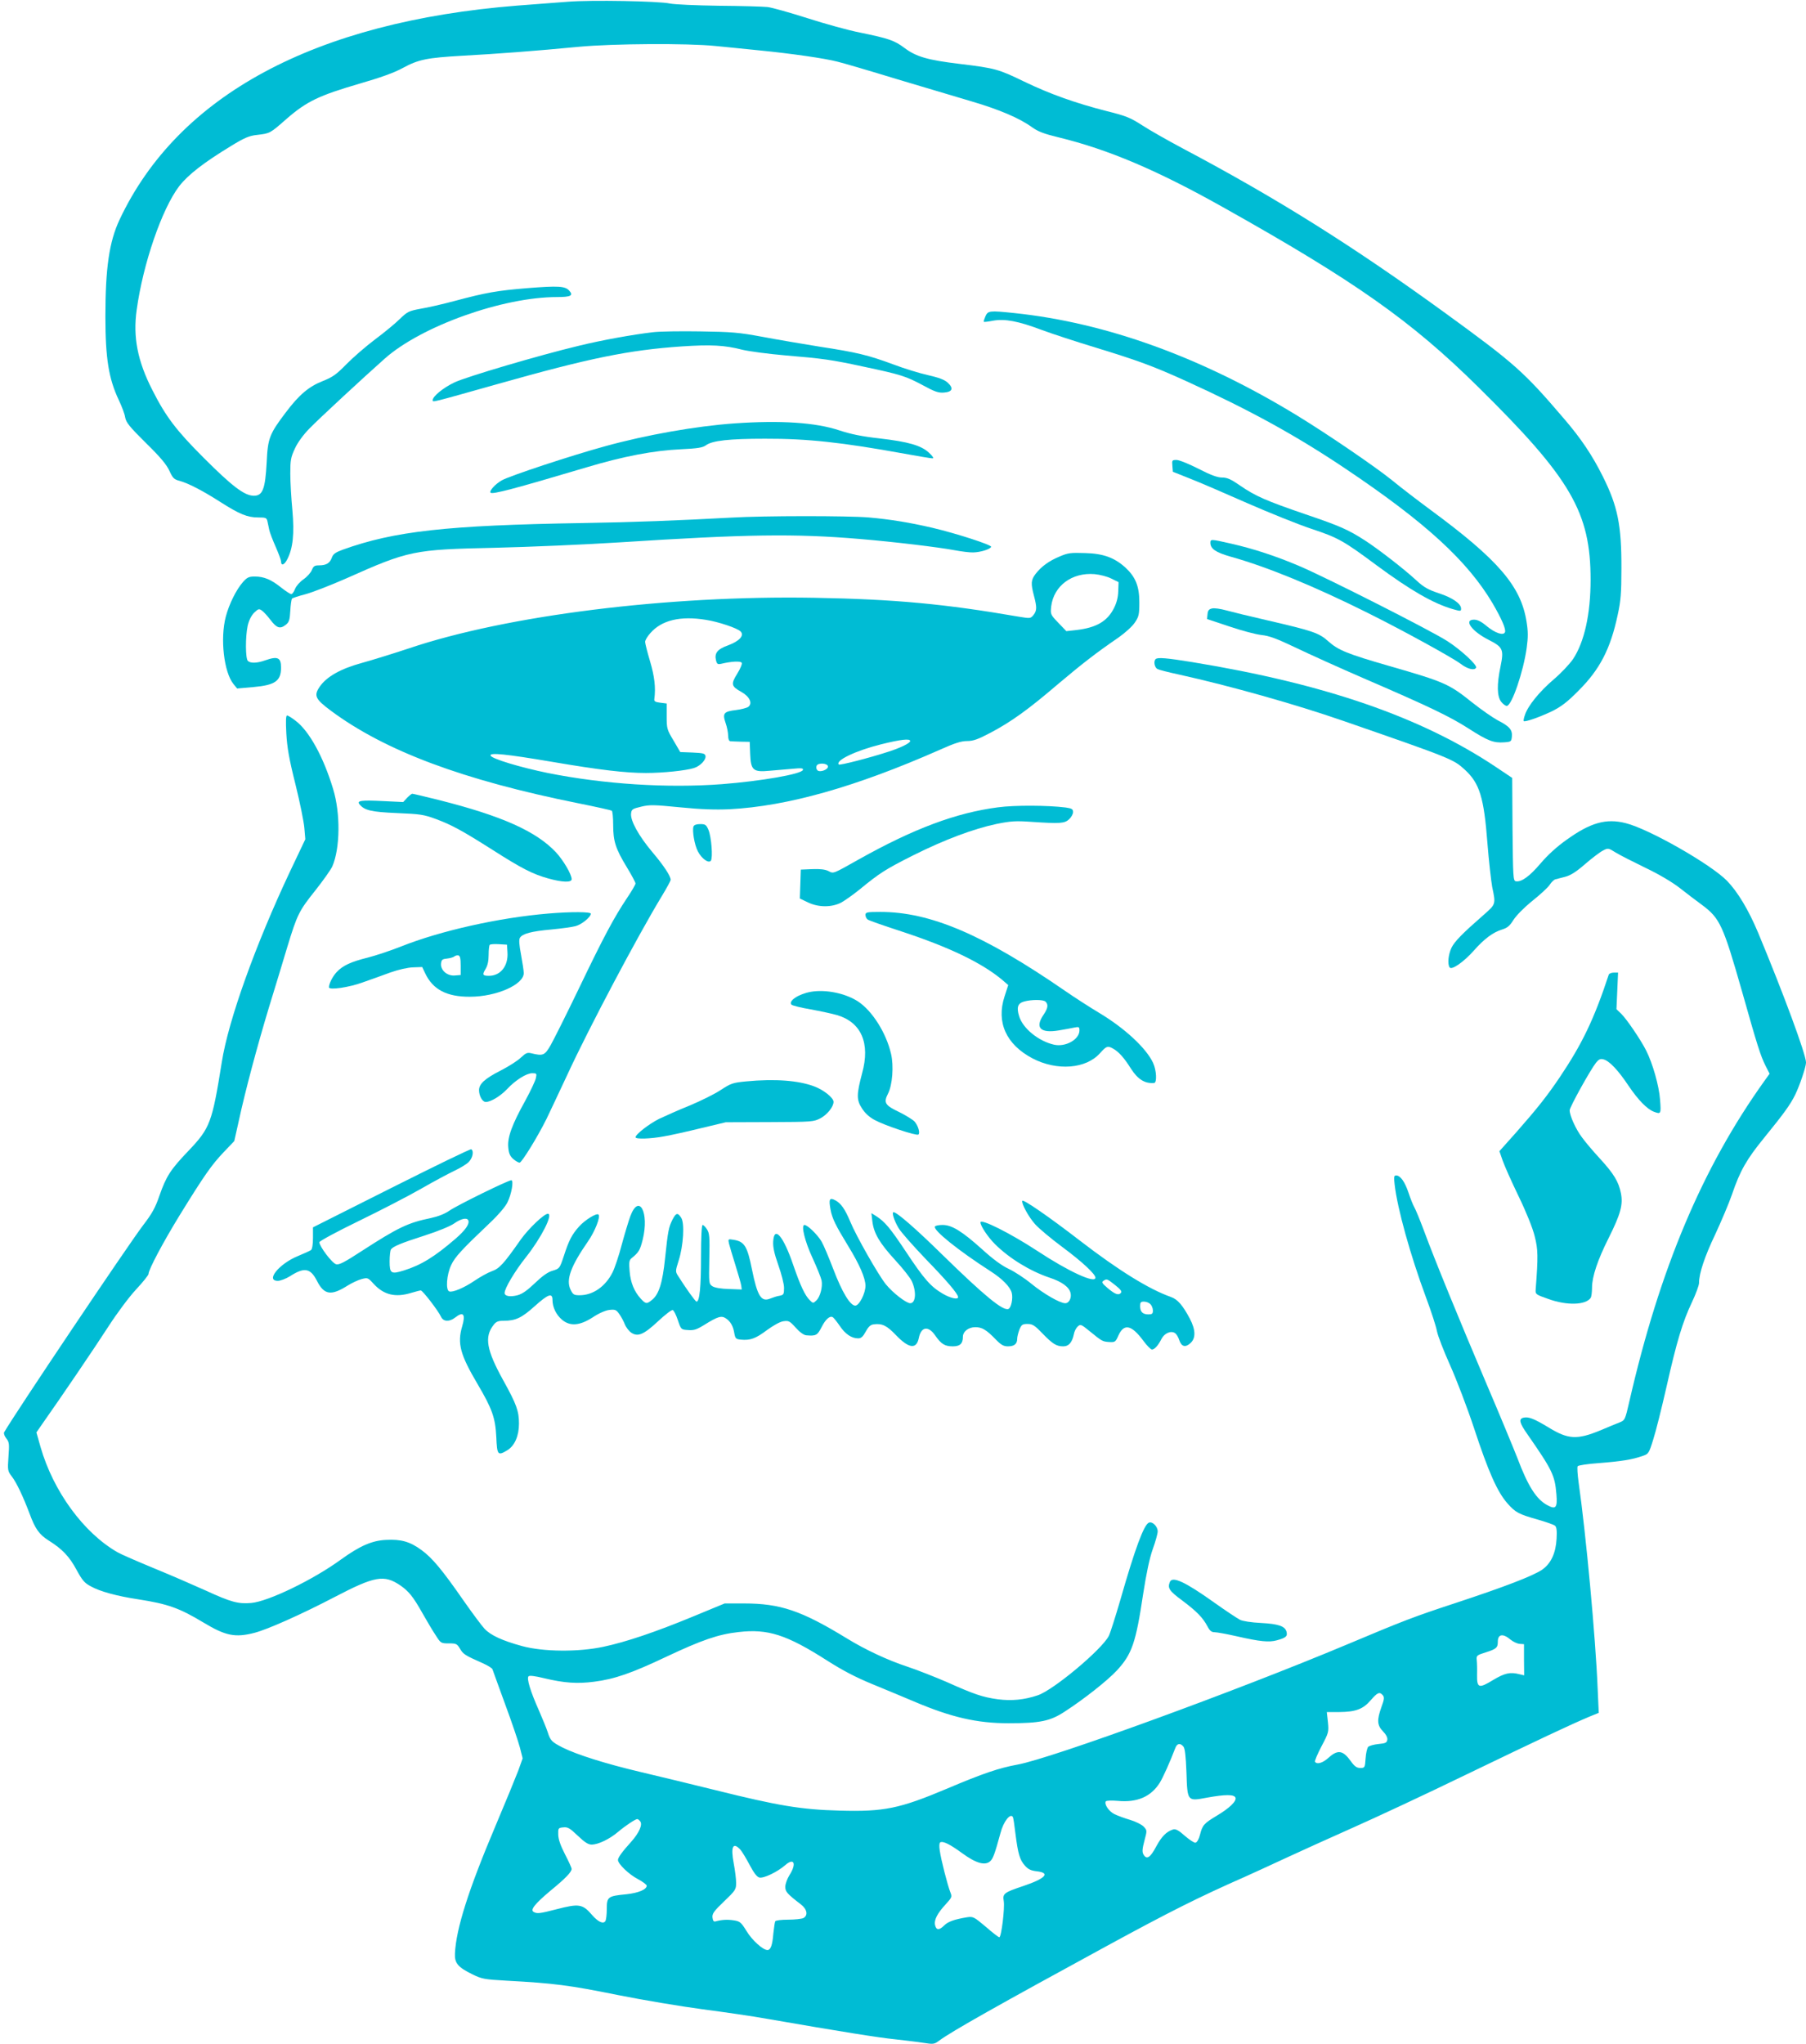
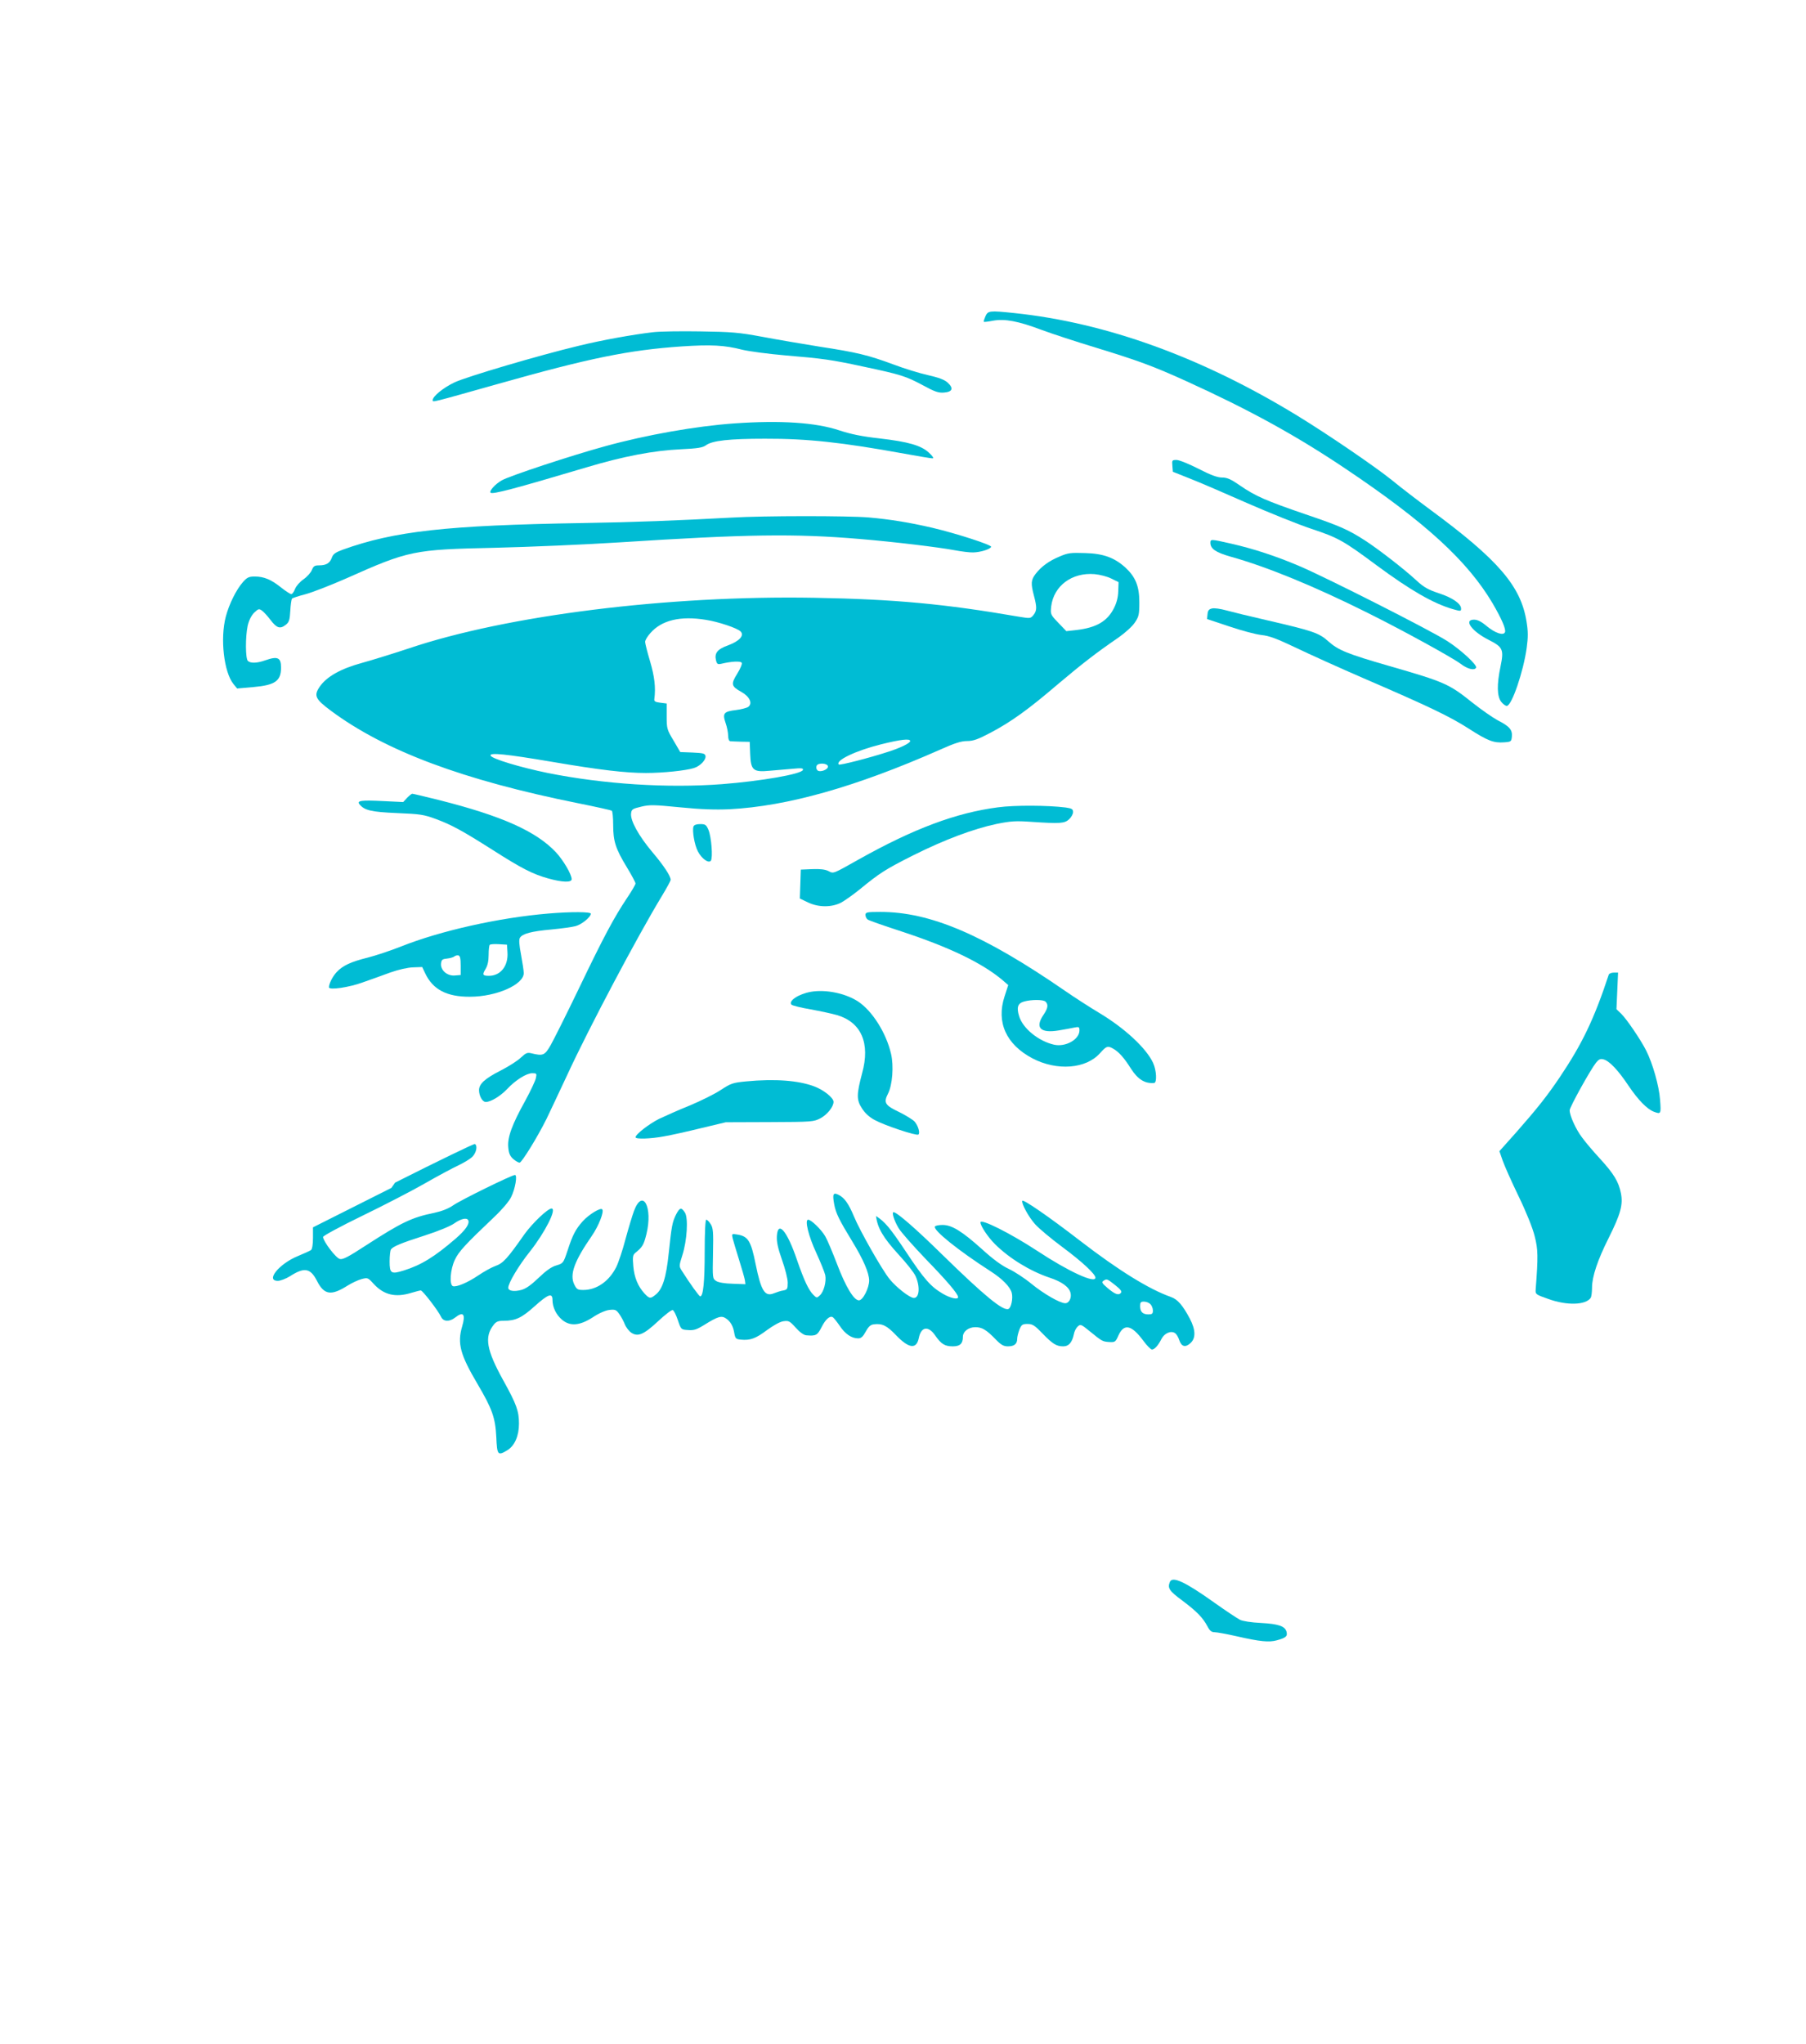
<svg xmlns="http://www.w3.org/2000/svg" version="1.0" width="1131pt" height="1280pt" viewBox="0 0 1131 1280" preserveAspectRatio="xMidYMid meet">
  <g transform="translate(0,1280) scale(0.1,-0.1)" fill="#00bcd4" stroke="none">
-     <path d="M3555 12789 c-66 -5 -208 -16 -315 -24 -1269 -101 -2124 -561 -2491 -1340 -65 -138 -89 -303 -89 -607 0 -263 21 -390 84 -523 18 -38 37 -87 40 -109 6 -32 27 -58 130 -160 91 -89 129 -135 147 -174 21 -46 29 -54 64 -63 54 -15 142 -60 253 -131 122 -78 172 -98 238 -98 49 0 54 -2 59 -25 3 -14 8 -37 11 -52 3 -16 21 -63 40 -106 19 -43 34 -84 34 -92 0 -30 20 -24 39 13 36 70 45 160 32 308 -7 73 -13 175 -13 228 0 85 3 102 29 158 18 39 53 86 89 123 62 64 341 322 474 440 229 203 738 385 1078 385 86 0 105 9 77 40 -26 29 -69 31 -261 16 -192 -16 -257 -27 -459 -81 -71 -19 -166 -41 -210 -48 -75 -14 -83 -18 -131 -64 -27 -27 -97 -85 -155 -128 -57 -43 -138 -113 -179 -155 -64 -65 -86 -81 -149 -106 -88 -35 -148 -86 -231 -196 -103 -136 -113 -162 -120 -314 -9 -167 -25 -210 -83 -208 -58 2 -133 59 -312 238 -170 170 -236 256 -320 422 -94 183 -123 334 -99 504 40 290 158 632 266 774 56 72 154 148 325 252 83 51 114 64 161 69 84 10 81 8 188 102 126 109 202 145 455 219 132 38 218 69 269 97 101 55 152 65 375 78 206 11 461 30 730 56 213 20 681 23 855 5 69 -7 195 -19 280 -28 192 -19 404 -49 484 -70 34 -8 201 -57 371 -109 171 -51 382 -114 470 -140 173 -51 298 -104 377 -161 39 -28 76 -42 167 -64 312 -76 618 -206 1031 -438 824 -462 1177 -710 1598 -1126 580 -572 703 -784 703 -1206 0 -215 -39 -390 -110 -497 -22 -32 -77 -90 -122 -128 -89 -76 -160 -164 -179 -221 -7 -19 -10 -37 -8 -39 8 -8 103 26 178 62 58 29 96 58 165 128 134 133 201 263 246 476 19 86 23 136 23 289 1 271 -23 389 -115 574 -67 135 -139 242 -245 365 -252 295 -309 345 -742 660 -581 422 -1055 719 -1642 1030 -96 51 -212 117 -258 147 -73 47 -99 58 -220 88 -196 50 -356 107 -518 185 -161 78 -181 84 -405 111 -200 24 -272 45 -345 100 -63 47 -98 59 -278 96 -72 14 -220 55 -329 90 -110 35 -223 67 -251 70 -28 3 -166 7 -306 8 -142 2 -277 8 -305 14 -68 15 -492 23 -640 11z" />
    <path d="M6171 10819 c-7 -16 -12 -32 -10 -34 2 -2 28 1 58 7 74 13 156 -2 305 -58 67 -25 218 -74 336 -110 265 -81 361 -116 570 -211 396 -180 688 -341 995 -547 501 -336 764 -577 922 -843 57 -98 85 -162 78 -181 -9 -24 -62 -6 -115 38 -33 28 -57 40 -79 40 -67 0 -14 -73 91 -126 90 -46 97 -60 75 -167 -24 -114 -22 -187 4 -221 11 -14 27 -26 35 -26 31 0 104 213 125 364 9 67 9 102 -1 163 -35 223 -177 388 -605 703 -77 57 -183 138 -235 181 -109 88 -404 289 -595 406 -599 366 -1198 583 -1775 643 -154 16 -163 15 -179 -21z" />
    <path d="M4090 10720 c-127 -15 -318 -49 -465 -85 -247 -59 -708 -195 -780 -230 -71 -34 -135 -87 -135 -110 0 -15 -18 -19 405 100 577 163 821 213 1155 236 183 12 267 8 379 -21 42 -10 162 -26 266 -35 239 -20 290 -27 494 -71 231 -49 263 -59 368 -115 77 -42 100 -50 135 -47 53 4 61 27 23 62 -19 18 -56 32 -123 47 -54 12 -151 42 -217 67 -156 58 -230 76 -460 111 -104 17 -266 44 -360 62 -151 28 -194 31 -390 34 -121 2 -254 0 -295 -5z" />
    <path d="M4600 10149 c-241 -17 -553 -72 -810 -143 -212 -58 -603 -187 -648 -214 -41 -23 -80 -67 -70 -77 12 -12 148 24 602 159 231 69 419 105 591 113 105 5 135 10 156 25 39 29 145 41 369 41 267 1 484 -23 875 -94 87 -16 166 -29 175 -29 9 0 2 13 -22 35 -49 46 -130 69 -311 90 -108 12 -177 26 -250 50 -150 50 -369 64 -657 44z" />
    <path d="M7342 9883 l3 -37 108 -43 c59 -23 219 -92 357 -153 137 -60 318 -133 402 -161 166 -55 201 -74 408 -228 214 -158 355 -239 478 -275 49 -14 52 -14 52 3 0 31 -53 68 -138 96 -67 22 -94 37 -140 79 -76 71 -242 199 -324 252 -106 68 -155 90 -373 164 -245 84 -312 113 -408 179 -59 41 -82 51 -114 51 -29 0 -70 15 -148 55 -59 30 -120 55 -137 55 -28 0 -29 -2 -26 -37z" />
    <path d="M4580 9559 c-333 -18 -610 -29 -930 -34 -855 -14 -1182 -51 -1504 -167 -46 -17 -60 -27 -68 -50 -12 -34 -35 -48 -80 -48 -28 0 -35 -5 -45 -29 -6 -16 -29 -42 -52 -58 -23 -16 -46 -42 -53 -60 -7 -18 -17 -33 -24 -33 -6 0 -34 18 -62 40 -63 51 -109 70 -166 70 -38 0 -48 -5 -75 -35 -42 -48 -86 -137 -107 -216 -36 -138 -12 -347 48 -422 l23 -28 102 9 c136 12 173 38 173 122 0 63 -21 73 -100 45 -51 -18 -92 -19 -108 -3 -15 15 -16 149 -1 220 8 34 22 62 40 81 26 25 31 27 49 14 11 -7 36 -35 55 -60 39 -51 60 -57 96 -28 19 15 24 30 27 87 2 38 7 72 11 76 4 4 41 16 83 27 42 11 158 56 258 100 390 174 420 180 925 191 215 5 568 20 785 34 795 51 1094 56 1507 21 214 -18 488 -51 590 -70 43 -8 96 -15 118 -14 45 1 107 20 112 35 4 12 -215 83 -367 119 -142 33 -263 53 -400 65 -130 11 -656 11 -860 -1z" />
    <path d="M7580 9401 c0 -37 34 -60 125 -86 233 -65 528 -187 859 -352 223 -111 534 -282 584 -320 42 -32 85 -43 96 -24 10 15 -95 112 -179 166 -98 64 -767 403 -931 472 -146 62 -284 107 -424 139 -127 29 -130 29 -130 5z" />
    <path d="M6637 9316 c-68 -28 -117 -64 -152 -110 -29 -38 -30 -60 -10 -136 19 -72 19 -93 -3 -121 -18 -22 -21 -22 -88 -11 -469 81 -780 110 -1284 119 -917 16 -1927 -110 -2540 -317 -96 -32 -229 -73 -294 -91 -132 -36 -221 -86 -264 -149 -38 -56 -28 -77 70 -150 339 -252 828 -435 1551 -580 110 -22 203 -43 208 -46 5 -3 9 -43 9 -89 0 -103 15 -149 86 -266 30 -49 54 -95 54 -101 0 -6 -24 -48 -54 -92 -82 -123 -146 -243 -301 -566 -78 -162 -158 -322 -177 -355 -37 -64 -47 -68 -121 -50 -24 6 -34 2 -65 -27 -20 -20 -79 -57 -130 -83 -96 -49 -132 -82 -132 -121 0 -36 21 -74 42 -74 31 0 91 36 133 80 53 57 122 100 158 100 28 0 29 -2 23 -30 -3 -17 -33 -80 -66 -141 -84 -151 -113 -231 -107 -293 3 -38 11 -55 31 -73 15 -13 33 -23 40 -23 13 0 111 158 169 275 19 39 78 165 132 280 132 286 439 866 589 1113 31 51 56 97 56 103 0 24 -44 90 -115 174 -85 101 -138 197 -133 241 3 26 8 30 63 43 53 13 81 12 244 -4 132 -13 220 -16 310 -12 363 19 790 140 1316 372 93 42 135 55 171 55 40 0 69 11 149 53 128 68 233 143 420 303 152 128 239 196 378 291 44 31 88 71 104 95 25 37 28 50 28 127 0 101 -24 159 -88 218 -69 62 -138 87 -252 90 -88 3 -107 1 -158 -21z m323 -139 l45 -22 -2 -57 c-1 -37 -10 -73 -27 -106 -42 -83 -110 -122 -235 -137 l-63 -7 -50 52 c-50 52 -50 54 -45 103 16 129 130 214 272 202 33 -3 80 -15 105 -28z m-2540 -258 c78 -12 198 -52 218 -73 25 -25 -8 -61 -79 -87 -67 -24 -86 -49 -75 -94 6 -24 11 -26 34 -21 63 15 120 18 127 6 4 -6 -8 -36 -28 -68 -41 -66 -38 -79 25 -114 52 -29 73 -72 44 -94 -10 -7 -45 -16 -77 -20 -76 -9 -86 -20 -65 -81 9 -25 16 -62 16 -80 0 -19 5 -33 13 -34 6 -1 37 -2 67 -3 l55 -1 3 -78 c4 -100 19 -113 122 -103 39 3 102 9 141 12 59 6 71 4 67 -7 -8 -26 -262 -70 -507 -89 -343 -26 -741 0 -1091 70 -171 35 -351 89 -358 109 -7 20 94 10 384 -39 299 -51 461 -70 589 -70 108 0 251 15 301 31 39 12 77 52 72 76 -3 15 -15 18 -80 21 l-78 3 -42 72 c-41 68 -43 75 -43 152 l0 80 -40 5 c-33 4 -40 9 -37 25 9 70 1 139 -27 234 -17 57 -31 112 -31 122 0 10 14 34 32 54 71 82 189 110 348 84z m1280 -759 c0 -13 -61 -43 -140 -68 -120 -39 -301 -85 -307 -79 -24 25 107 87 263 126 124 31 184 38 184 21z m-515 -160 c0 -20 -51 -38 -66 -23 -7 7 -9 19 -5 28 8 21 71 17 71 -5z" />
    <path d="M7590 8990 c-19 -4 -26 -13 -28 -36 l-3 -30 138 -46 c76 -26 167 -50 202 -54 50 -5 97 -23 215 -79 83 -40 273 -126 421 -190 410 -177 542 -240 661 -316 121 -78 158 -92 224 -87 43 3 45 5 48 36 4 43 -16 65 -89 102 -30 16 -102 66 -160 112 -145 116 -172 128 -519 228 -264 76 -319 99 -381 154 -59 53 -94 65 -383 132 -105 24 -220 52 -256 62 -36 10 -76 16 -90 12z" />
-     <path d="M7237 8673 c-14 -13 -7 -52 11 -62 9 -5 71 -21 137 -35 316 -70 728 -186 1025 -289 684 -237 692 -241 764 -307 92 -85 119 -172 141 -460 9 -113 23 -236 30 -275 23 -107 22 -107 -52 -172 -136 -119 -183 -167 -203 -207 -20 -43 -26 -101 -12 -123 12 -20 89 34 152 105 65 74 121 115 177 132 33 10 48 23 71 60 18 28 66 77 118 119 49 39 98 84 109 101 11 17 27 32 35 34 8 2 36 9 62 16 34 9 69 31 125 80 43 37 93 75 111 84 32 17 34 17 80 -12 26 -16 109 -58 185 -95 84 -40 167 -89 215 -126 42 -33 106 -82 142 -108 111 -83 131 -126 250 -543 96 -340 115 -400 147 -464 l25 -49 -33 -46 c-388 -542 -655 -1176 -845 -2005 -27 -118 -28 -119 -63 -133 -20 -8 -72 -29 -116 -48 -148 -61 -203 -59 -327 17 -91 55 -126 69 -158 61 -30 -8 -25 -32 25 -103 157 -226 172 -257 182 -377 7 -83 -4 -96 -54 -69 -71 36 -124 120 -191 298 -22 56 -109 267 -195 468 -172 405 -322 771 -391 958 -25 67 -52 132 -60 145 -7 12 -23 52 -35 88 -23 69 -51 109 -78 109 -13 0 -15 -9 -9 -58 17 -149 98 -441 196 -705 33 -88 64 -184 69 -213 6 -30 43 -125 82 -212 39 -87 107 -264 151 -397 88 -268 145 -397 208 -468 51 -58 71 -68 191 -102 52 -15 100 -32 107 -38 10 -8 13 -31 10 -82 -5 -90 -35 -155 -91 -194 -58 -39 -235 -107 -541 -208 -259 -85 -322 -109 -676 -258 -700 -294 -1858 -716 -2068 -754 -115 -21 -216 -55 -440 -150 -299 -126 -395 -146 -675 -138 -239 6 -386 31 -772 127 -154 38 -368 90 -475 115 -216 51 -397 108 -487 153 -68 35 -76 43 -93 96 -7 22 -32 83 -55 136 -54 121 -78 201 -65 214 6 6 40 2 97 -12 126 -30 207 -36 314 -22 126 16 234 53 451 156 223 105 326 141 454 155 183 21 299 -16 553 -178 97 -62 179 -105 286 -149 83 -34 198 -82 257 -107 235 -100 395 -137 594 -137 197 0 261 13 352 73 122 79 267 194 326 257 95 103 119 173 165 480 20 129 40 224 60 280 17 47 31 97 31 111 0 31 -33 64 -55 55 -31 -12 -87 -162 -179 -484 -31 -106 -63 -207 -72 -225 -44 -86 -348 -340 -445 -372 -85 -29 -165 -36 -250 -25 -95 13 -148 31 -320 108 -74 32 -186 76 -249 97 -119 39 -261 105 -378 177 -283 173 -415 218 -643 218 l-121 0 -196 -81 c-237 -98 -421 -160 -562 -190 -157 -34 -378 -32 -510 4 -125 34 -198 68 -236 109 -17 18 -75 96 -129 173 -136 196 -198 270 -265 319 -72 53 -128 69 -222 64 -89 -4 -165 -38 -283 -123 -174 -127 -456 -263 -562 -272 -81 -7 -126 5 -285 78 -73 33 -218 96 -323 139 -104 43 -208 88 -230 101 -212 122 -401 381 -481 658 l-26 92 38 55 c113 160 331 481 414 610 53 82 129 184 172 230 43 46 78 90 78 97 0 27 91 198 194 366 154 250 201 317 276 396 l67 70 28 125 c40 186 115 467 190 715 37 121 89 290 114 375 63 207 74 227 176 355 48 61 96 128 106 150 49 112 52 332 5 485 -61 202 -150 363 -235 427 -23 18 -47 33 -53 33 -8 0 -9 -35 -5 -112 5 -88 17 -159 57 -318 28 -113 53 -236 56 -275 l6 -70 -95 -200 c-217 -460 -387 -934 -428 -1195 -61 -381 -73 -413 -209 -556 -112 -117 -139 -159 -181 -279 -26 -76 -46 -113 -103 -187 -99 -131 -799 -1173 -870 -1296 -4 -7 2 -24 13 -38 19 -24 20 -35 14 -115 -6 -85 -5 -90 21 -124 30 -39 70 -124 111 -232 35 -96 61 -132 120 -169 86 -54 130 -101 174 -183 36 -66 50 -83 90 -104 57 -32 164 -61 296 -81 187 -29 259 -55 410 -146 138 -83 198 -95 318 -64 82 21 295 116 502 224 253 132 310 142 412 73 53 -37 80 -70 138 -173 27 -47 63 -109 82 -137 33 -52 34 -53 83 -53 47 0 52 -2 71 -34 20 -34 31 -41 142 -90 31 -14 59 -31 61 -38 2 -7 38 -105 79 -218 42 -113 83 -235 93 -273 l17 -67 -28 -78 c-16 -42 -80 -198 -143 -347 -168 -397 -246 -642 -253 -797 -3 -60 19 -86 109 -130 59 -29 74 -32 215 -40 298 -16 395 -29 692 -89 165 -33 406 -73 535 -90 129 -17 312 -43 405 -60 467 -81 700 -118 800 -128 61 -7 140 -16 177 -22 64 -10 69 -9 100 14 78 58 373 224 1043 589 404 220 582 309 870 436 50 22 164 75 255 117 91 42 280 128 420 190 140 62 462 212 715 335 446 215 647 310 768 361 l59 24 -7 155 c-13 319 -73 965 -119 1287 -7 51 -10 97 -6 102 3 6 64 15 135 20 140 11 207 22 270 44 39 13 41 16 68 103 16 49 53 197 83 329 65 289 102 410 160 532 24 51 44 105 44 120 0 59 35 165 101 303 37 80 85 192 105 250 51 150 92 221 202 356 122 150 163 206 194 269 28 57 68 175 68 202 0 50 -142 434 -300 813 -60 143 -128 256 -195 325 -102 104 -489 325 -635 361 -122 31 -220 3 -369 -104 -61 -43 -119 -96 -164 -149 -68 -80 -120 -118 -155 -111 -16 3 -17 31 -20 325 l-2 322 -103 69 c-467 312 -1070 520 -1900 656 -160 26 -218 31 -230 19z m2222 -6139 c17 -14 43 -26 58 -27 l27 -2 0 -98 1 -97 -30 7 c-58 15 -92 7 -164 -36 -90 -55 -102 -51 -101 31 1 35 0 77 -2 93 -3 29 0 31 57 49 66 21 75 29 75 67 0 47 32 53 79 13z m-799 -349 c10 -12 9 -26 -9 -74 -29 -81 -27 -114 10 -152 19 -19 29 -39 27 -52 -3 -19 -11 -23 -55 -27 -29 -3 -58 -11 -65 -18 -6 -6 -14 -39 -16 -72 -4 -58 -5 -60 -33 -60 -22 0 -36 9 -60 43 -49 68 -81 73 -138 22 -37 -34 -74 -45 -86 -26 -3 5 16 49 41 97 45 85 46 90 40 151 l-7 63 78 0 c103 1 149 18 197 74 42 49 56 55 76 31z m-1249 -321 c10 -12 15 -60 19 -160 6 -185 5 -183 128 -160 116 21 171 21 179 0 8 -22 -38 -66 -117 -113 -80 -48 -90 -59 -105 -119 -7 -28 -19 -48 -28 -50 -8 -2 -38 18 -67 43 -39 35 -57 44 -73 40 -42 -13 -72 -43 -107 -108 -37 -70 -60 -84 -80 -47 -8 15 -6 36 7 85 17 64 17 64 -5 88 -13 13 -51 32 -85 42 -34 10 -78 26 -98 36 -35 17 -65 62 -54 80 4 5 36 6 74 3 122 -12 210 26 265 115 19 31 63 128 96 215 11 30 31 34 51 10z m-1068 -441 c3 -5 10 -51 16 -103 16 -127 27 -165 59 -201 21 -24 39 -32 75 -36 87 -10 55 -45 -84 -92 -123 -41 -131 -48 -123 -95 7 -44 -15 -226 -28 -226 -5 0 -43 29 -85 66 -74 62 -79 65 -118 59 -78 -13 -118 -27 -142 -51 -31 -31 -49 -31 -57 1 -8 32 13 74 67 132 39 43 40 46 28 76 -16 40 -58 202 -66 261 -4 26 -3 46 3 50 17 10 60 -11 138 -68 86 -63 143 -79 175 -50 18 16 29 47 64 175 19 74 62 128 78 102z m-2334 -27 c17 -20 -7 -73 -56 -128 -57 -63 -83 -99 -83 -114 0 -25 69 -91 125 -120 30 -16 55 -35 55 -41 0 -24 -52 -46 -129 -54 -114 -11 -121 -16 -121 -92 0 -34 -4 -68 -9 -76 -13 -20 -45 -5 -82 37 -61 71 -82 74 -225 37 -104 -27 -122 -29 -143 -16 -21 13 9 51 107 133 94 77 131 116 132 136 0 6 -19 48 -42 92 -28 55 -41 92 -42 122 -1 41 0 43 32 46 27 3 41 -5 90 -52 44 -42 66 -56 88 -56 41 1 111 34 165 80 45 38 108 80 120 80 4 0 12 -6 18 -14z m628 -178 c11 -13 37 -56 58 -96 26 -49 45 -74 60 -78 27 -7 114 35 163 78 55 48 72 9 26 -63 -14 -22 -26 -55 -26 -72 -1 -31 11 -45 96 -110 41 -31 48 -70 17 -87 -11 -5 -53 -10 -95 -10 -41 0 -77 -4 -81 -10 -3 -5 -8 -40 -12 -77 -6 -74 -17 -103 -37 -103 -28 0 -96 61 -131 119 -34 55 -41 61 -81 67 -40 6 -74 4 -114 -7 -10 -3 -16 5 -18 24 -3 24 8 40 72 101 72 69 76 75 76 117 0 24 -7 79 -15 121 -20 106 -5 137 42 86z" />
    <path d="M2549 7804 l-24 -26 -126 6 c-137 7 -167 3 -147 -21 31 -37 72 -47 233 -54 145 -6 168 -9 244 -37 102 -38 167 -74 358 -195 180 -115 249 -150 345 -177 89 -25 148 -27 148 -5 0 30 -52 118 -98 168 -124 132 -339 228 -731 327 -88 22 -164 40 -169 40 -5 0 -19 -12 -33 -26z" />
    <path d="M6250 7745 c-262 -34 -527 -133 -870 -325 -167 -94 -159 -91 -192 -74 -20 10 -51 14 -101 12 l-72 -3 -3 -91 -3 -90 52 -25 c66 -31 146 -31 206 -1 22 12 76 50 118 84 123 101 160 125 335 213 194 97 375 165 521 196 90 18 120 20 219 13 179 -12 207 -10 235 16 14 13 25 33 25 45 0 19 -7 23 -47 29 -111 14 -321 15 -423 1z" />
    <path d="M4343 7625 c-9 -25 6 -115 27 -155 24 -47 68 -78 82 -59 13 20 3 148 -15 192 -14 33 -20 37 -52 37 -23 0 -38 -5 -42 -15z" />
    <path d="M3435 7080 c-311 -26 -677 -108 -925 -207 -63 -25 -156 -56 -207 -69 -105 -26 -157 -50 -195 -91 -25 -27 -48 -72 -48 -95 0 -19 126 -1 215 32 47 16 123 44 170 61 51 18 109 31 142 32 l57 2 19 -40 c48 -101 135 -147 280 -146 166 0 337 76 337 148 0 14 -8 66 -17 115 -12 64 -14 94 -7 106 16 26 73 41 197 52 62 6 130 15 151 21 39 10 96 57 96 78 0 12 -121 13 -265 1z m-257 -242 c6 -86 -43 -148 -116 -148 -40 0 -43 7 -21 43 13 22 19 50 19 88 0 31 3 59 7 63 4 4 30 6 58 4 l50 -3 3 -47z m-293 -83 l0 -60 -37 -3 c-48 -4 -91 34 -86 76 3 23 8 27 38 30 19 2 39 8 45 13 5 5 16 8 25 7 11 -3 15 -18 15 -63z" />
    <path d="M5420 7071 c0 -10 6 -23 13 -28 6 -6 102 -39 212 -75 298 -98 503 -196 632 -304 l37 -32 -23 -71 c-53 -162 10 -301 175 -388 153 -80 336 -66 423 33 39 43 47 47 78 30 37 -19 72 -58 116 -128 43 -67 87 -94 145 -89 18 2 15 79 -7 126 -42 91 -176 216 -336 312 -60 36 -158 99 -217 140 -508 350 -842 493 -1154 493 -85 0 -94 -2 -94 -19z m1128 -543 c18 -18 15 -41 -13 -82 -55 -81 -20 -117 95 -98 36 6 80 14 98 18 29 6 32 4 32 -18 0 -57 -88 -106 -160 -89 -97 22 -196 103 -218 179 -17 55 -8 80 31 91 47 13 121 13 135 -1z" />
    <path d="M10075 6698 c-92 -279 -166 -433 -307 -643 -79 -117 -139 -193 -270 -342 l-108 -121 20 -58 c11 -32 56 -133 100 -224 48 -99 89 -201 101 -251 21 -83 22 -125 6 -334 -2 -29 1 -31 78 -58 118 -43 236 -39 267 7 4 6 8 35 8 64 0 68 35 173 104 310 75 150 91 209 77 280 -14 72 -44 122 -132 218 -40 43 -90 102 -111 131 -39 51 -78 137 -78 171 0 20 130 254 165 298 17 21 27 26 46 21 37 -9 92 -67 158 -166 61 -90 115 -145 158 -162 45 -17 46 -14 39 75 -6 86 -46 227 -87 308 -33 66 -124 200 -157 231 l-29 28 5 115 5 114 -27 0 c-15 0 -28 -6 -31 -12z" />
    <path d="M5079 6590 c-77 -13 -145 -58 -122 -81 5 -5 59 -19 119 -29 60 -11 135 -27 166 -36 152 -45 209 -176 157 -364 -35 -132 -36 -167 -1 -220 19 -30 46 -55 80 -73 60 -33 260 -100 273 -91 13 8 -1 56 -24 82 -12 12 -54 38 -94 58 -91 43 -101 59 -72 116 28 54 37 174 19 250 -30 130 -117 268 -206 327 -78 51 -201 77 -295 61z" />
    <path d="M4674 6029 c-84 -8 -96 -12 -159 -53 -37 -25 -124 -68 -193 -97 -70 -28 -157 -67 -195 -85 -65 -33 -147 -97 -147 -115 0 -13 95 -10 180 6 41 7 145 30 230 51 l155 37 275 1 c267 1 276 2 318 24 43 23 82 72 82 103 0 25 -62 75 -122 97 -99 37 -245 48 -424 31z" />
-     <path d="M2451 5362 l-491 -247 0 -66 c0 -41 -5 -70 -12 -76 -7 -5 -44 -22 -83 -38 -117 -48 -204 -155 -125 -155 16 0 50 13 76 29 90 58 128 51 169 -29 45 -89 89 -95 193 -29 26 16 64 34 86 40 38 10 40 10 76 -30 64 -69 136 -87 236 -56 27 8 54 15 59 15 12 0 110 -128 127 -165 14 -31 52 -33 88 -5 52 41 67 22 44 -56 -31 -106 -12 -176 96 -359 92 -156 112 -212 118 -332 5 -115 9 -120 70 -83 45 28 72 89 72 166 0 79 -15 121 -100 274 -103 187 -118 269 -59 344 16 21 29 26 62 26 76 0 114 18 195 91 86 77 112 86 112 39 0 -45 23 -92 59 -123 51 -43 111 -38 192 14 39 26 80 44 105 47 36 4 43 1 61 -24 12 -16 28 -46 36 -66 8 -20 27 -44 41 -53 41 -27 78 -11 167 72 44 41 85 73 92 70 7 -2 21 -30 32 -63 20 -59 20 -59 64 -62 36 -3 54 3 101 32 85 53 108 60 136 41 29 -19 46 -49 53 -95 6 -31 10 -35 40 -38 59 -6 94 7 163 59 40 29 82 53 103 56 34 5 40 2 78 -40 26 -29 51 -47 67 -48 60 -5 69 0 95 51 25 50 53 74 71 62 6 -4 25 -28 43 -54 34 -51 74 -78 115 -78 19 0 30 10 48 43 18 32 30 43 52 45 51 6 80 -8 137 -68 81 -84 128 -90 143 -18 14 71 59 79 102 17 38 -55 61 -69 111 -69 45 0 63 17 63 59 0 34 35 61 78 61 42 0 69 -16 128 -77 33 -34 49 -43 76 -43 40 0 58 15 58 47 0 13 7 39 14 58 13 31 19 35 51 35 31 0 44 -8 93 -59 65 -67 88 -81 131 -81 34 0 55 24 66 76 3 18 14 39 24 48 17 16 22 14 71 -26 82 -67 84 -68 126 -71 37 -2 40 0 58 41 35 77 82 67 156 -33 22 -30 47 -55 54 -55 16 0 39 25 60 67 18 35 59 53 84 36 9 -5 21 -25 27 -44 14 -42 39 -48 71 -18 33 31 32 82 -5 153 -45 84 -76 120 -118 135 -138 49 -326 165 -569 352 -193 149 -358 263 -362 250 -6 -17 39 -100 80 -146 22 -25 99 -90 172 -144 124 -92 206 -169 206 -191 0 -39 -169 39 -363 167 -171 112 -357 205 -357 179 0 -22 47 -92 90 -135 90 -90 221 -170 343 -211 76 -25 122 -58 131 -95 8 -32 -9 -65 -33 -65 -33 0 -135 59 -211 121 -41 34 -105 76 -141 93 -45 21 -100 61 -170 125 -125 112 -188 151 -246 151 -23 0 -45 -4 -48 -10 -13 -22 148 -151 347 -279 75 -48 124 -98 134 -136 9 -35 -4 -95 -21 -101 -34 -13 -149 81 -415 341 -167 164 -284 265 -304 265 -13 0 3 -52 31 -99 14 -25 91 -111 169 -193 135 -139 204 -220 204 -240 0 -17 -47 -7 -95 21 -76 44 -118 92 -230 261 -102 153 -133 190 -189 226 l-29 18 6 -51 c9 -75 45 -136 142 -242 48 -52 96 -112 106 -135 29 -65 24 -136 -11 -136 -25 0 -109 65 -152 118 -46 56 -187 304 -223 392 -34 81 -59 116 -95 135 -35 18 -41 7 -29 -58 10 -56 32 -100 112 -231 71 -116 106 -198 107 -246 0 -48 -39 -125 -64 -125 -32 0 -83 85 -137 227 -28 73 -61 152 -74 174 -25 43 -88 104 -107 104 -23 0 2 -103 51 -208 27 -59 52 -121 56 -139 8 -40 -9 -105 -34 -127 -18 -17 -20 -17 -40 3 -30 30 -58 89 -103 219 -62 183 -120 250 -126 149 -2 -35 6 -74 32 -148 20 -56 36 -119 36 -143 0 -40 -3 -44 -27 -49 -16 -2 -42 -11 -60 -18 -56 -23 -80 15 -114 183 -29 145 -47 174 -114 185 -36 6 -36 5 -30 -23 4 -16 22 -76 40 -134 18 -58 35 -116 37 -130 l3 -24 -80 3 c-49 1 -89 8 -103 17 -23 15 -23 18 -20 172 3 137 1 161 -15 185 -9 15 -22 27 -27 27 -6 0 -10 -77 -10 -202 0 -186 -9 -278 -28 -278 -7 0 -65 81 -115 160 -18 28 -18 31 3 97 30 94 38 234 16 268 -22 34 -32 32 -55 -12 -24 -49 -28 -70 -46 -241 -16 -155 -39 -228 -83 -262 -32 -26 -38 -25 -69 8 -41 45 -64 100 -70 171 -5 56 -3 70 11 82 47 38 54 51 71 118 42 171 -24 291 -78 145 -10 -27 -34 -106 -53 -176 -18 -70 -45 -149 -58 -175 -45 -89 -123 -143 -206 -143 -36 0 -42 4 -57 35 -30 62 1 146 109 302 44 63 80 155 66 168 -11 12 -84 -33 -121 -74 -45 -50 -64 -86 -96 -185 -26 -78 -27 -79 -69 -92 -30 -8 -64 -32 -111 -77 -48 -46 -80 -69 -110 -77 -46 -12 -81 -6 -81 14 0 29 64 137 135 226 95 120 171 270 136 270 -24 0 -119 -91 -169 -160 -108 -154 -134 -183 -183 -200 -25 -9 -73 -36 -107 -59 -66 -45 -138 -75 -159 -67 -23 9 -16 105 12 164 24 52 66 97 246 268 50 47 95 100 107 126 26 52 40 138 24 138 -20 0 -338 -156 -387 -190 -30 -21 -72 -37 -118 -47 -142 -29 -204 -59 -430 -205 -109 -71 -143 -89 -162 -84 -25 6 -105 112 -105 138 0 7 111 67 247 133 136 66 312 157 392 203 80 46 174 96 208 112 34 16 74 40 88 54 25 25 34 69 16 80 -5 3 -230 -106 -500 -242z m482 -204 c8 -23 -20 -62 -80 -114 -131 -113 -215 -165 -324 -199 -80 -25 -89 -19 -89 57 0 35 4 68 8 74 12 19 62 40 212 88 84 27 162 59 185 76 43 30 80 38 88 18z m4050 -404 c35 -28 44 -40 37 -49 -15 -18 -38 -9 -85 31 -33 28 -37 36 -25 44 21 14 22 14 73 -26z m221 -120 c9 -8 16 -26 16 -40 0 -20 -5 -24 -28 -24 -36 0 -52 16 -52 52 0 23 4 28 24 28 14 0 32 -7 40 -16z" />
+     <path d="M2451 5362 l-491 -247 0 -66 c0 -41 -5 -70 -12 -76 -7 -5 -44 -22 -83 -38 -117 -48 -204 -155 -125 -155 16 0 50 13 76 29 90 58 128 51 169 -29 45 -89 89 -95 193 -29 26 16 64 34 86 40 38 10 40 10 76 -30 64 -69 136 -87 236 -56 27 8 54 15 59 15 12 0 110 -128 127 -165 14 -31 52 -33 88 -5 52 41 67 22 44 -56 -31 -106 -12 -176 96 -359 92 -156 112 -212 118 -332 5 -115 9 -120 70 -83 45 28 72 89 72 166 0 79 -15 121 -100 274 -103 187 -118 269 -59 344 16 21 29 26 62 26 76 0 114 18 195 91 86 77 112 86 112 39 0 -45 23 -92 59 -123 51 -43 111 -38 192 14 39 26 80 44 105 47 36 4 43 1 61 -24 12 -16 28 -46 36 -66 8 -20 27 -44 41 -53 41 -27 78 -11 167 72 44 41 85 73 92 70 7 -2 21 -30 32 -63 20 -59 20 -59 64 -62 36 -3 54 3 101 32 85 53 108 60 136 41 29 -19 46 -49 53 -95 6 -31 10 -35 40 -38 59 -6 94 7 163 59 40 29 82 53 103 56 34 5 40 2 78 -40 26 -29 51 -47 67 -48 60 -5 69 0 95 51 25 50 53 74 71 62 6 -4 25 -28 43 -54 34 -51 74 -78 115 -78 19 0 30 10 48 43 18 32 30 43 52 45 51 6 80 -8 137 -68 81 -84 128 -90 143 -18 14 71 59 79 102 17 38 -55 61 -69 111 -69 45 0 63 17 63 59 0 34 35 61 78 61 42 0 69 -16 128 -77 33 -34 49 -43 76 -43 40 0 58 15 58 47 0 13 7 39 14 58 13 31 19 35 51 35 31 0 44 -8 93 -59 65 -67 88 -81 131 -81 34 0 55 24 66 76 3 18 14 39 24 48 17 16 22 14 71 -26 82 -67 84 -68 126 -71 37 -2 40 0 58 41 35 77 82 67 156 -33 22 -30 47 -55 54 -55 16 0 39 25 60 67 18 35 59 53 84 36 9 -5 21 -25 27 -44 14 -42 39 -48 71 -18 33 31 32 82 -5 153 -45 84 -76 120 -118 135 -138 49 -326 165 -569 352 -193 149 -358 263 -362 250 -6 -17 39 -100 80 -146 22 -25 99 -90 172 -144 124 -92 206 -169 206 -191 0 -39 -169 39 -363 167 -171 112 -357 205 -357 179 0 -22 47 -92 90 -135 90 -90 221 -170 343 -211 76 -25 122 -58 131 -95 8 -32 -9 -65 -33 -65 -33 0 -135 59 -211 121 -41 34 -105 76 -141 93 -45 21 -100 61 -170 125 -125 112 -188 151 -246 151 -23 0 -45 -4 -48 -10 -13 -22 148 -151 347 -279 75 -48 124 -98 134 -136 9 -35 -4 -95 -21 -101 -34 -13 -149 81 -415 341 -167 164 -284 265 -304 265 -13 0 3 -52 31 -99 14 -25 91 -111 169 -193 135 -139 204 -220 204 -240 0 -17 -47 -7 -95 21 -76 44 -118 92 -230 261 -102 153 -133 190 -189 226 c9 -75 45 -136 142 -242 48 -52 96 -112 106 -135 29 -65 24 -136 -11 -136 -25 0 -109 65 -152 118 -46 56 -187 304 -223 392 -34 81 -59 116 -95 135 -35 18 -41 7 -29 -58 10 -56 32 -100 112 -231 71 -116 106 -198 107 -246 0 -48 -39 -125 -64 -125 -32 0 -83 85 -137 227 -28 73 -61 152 -74 174 -25 43 -88 104 -107 104 -23 0 2 -103 51 -208 27 -59 52 -121 56 -139 8 -40 -9 -105 -34 -127 -18 -17 -20 -17 -40 3 -30 30 -58 89 -103 219 -62 183 -120 250 -126 149 -2 -35 6 -74 32 -148 20 -56 36 -119 36 -143 0 -40 -3 -44 -27 -49 -16 -2 -42 -11 -60 -18 -56 -23 -80 15 -114 183 -29 145 -47 174 -114 185 -36 6 -36 5 -30 -23 4 -16 22 -76 40 -134 18 -58 35 -116 37 -130 l3 -24 -80 3 c-49 1 -89 8 -103 17 -23 15 -23 18 -20 172 3 137 1 161 -15 185 -9 15 -22 27 -27 27 -6 0 -10 -77 -10 -202 0 -186 -9 -278 -28 -278 -7 0 -65 81 -115 160 -18 28 -18 31 3 97 30 94 38 234 16 268 -22 34 -32 32 -55 -12 -24 -49 -28 -70 -46 -241 -16 -155 -39 -228 -83 -262 -32 -26 -38 -25 -69 8 -41 45 -64 100 -70 171 -5 56 -3 70 11 82 47 38 54 51 71 118 42 171 -24 291 -78 145 -10 -27 -34 -106 -53 -176 -18 -70 -45 -149 -58 -175 -45 -89 -123 -143 -206 -143 -36 0 -42 4 -57 35 -30 62 1 146 109 302 44 63 80 155 66 168 -11 12 -84 -33 -121 -74 -45 -50 -64 -86 -96 -185 -26 -78 -27 -79 -69 -92 -30 -8 -64 -32 -111 -77 -48 -46 -80 -69 -110 -77 -46 -12 -81 -6 -81 14 0 29 64 137 135 226 95 120 171 270 136 270 -24 0 -119 -91 -169 -160 -108 -154 -134 -183 -183 -200 -25 -9 -73 -36 -107 -59 -66 -45 -138 -75 -159 -67 -23 9 -16 105 12 164 24 52 66 97 246 268 50 47 95 100 107 126 26 52 40 138 24 138 -20 0 -338 -156 -387 -190 -30 -21 -72 -37 -118 -47 -142 -29 -204 -59 -430 -205 -109 -71 -143 -89 -162 -84 -25 6 -105 112 -105 138 0 7 111 67 247 133 136 66 312 157 392 203 80 46 174 96 208 112 34 16 74 40 88 54 25 25 34 69 16 80 -5 3 -230 -106 -500 -242z m482 -204 c8 -23 -20 -62 -80 -114 -131 -113 -215 -165 -324 -199 -80 -25 -89 -19 -89 57 0 35 4 68 8 74 12 19 62 40 212 88 84 27 162 59 185 76 43 30 80 38 88 18z m4050 -404 c35 -28 44 -40 37 -49 -15 -18 -38 -9 -85 31 -33 28 -37 36 -25 44 21 14 22 14 73 -26z m221 -120 c9 -8 16 -26 16 -40 0 -20 -5 -24 -28 -24 -36 0 -52 16 -52 52 0 23 4 28 24 28 14 0 32 -7 40 -16z" />
    <path d="M7326 2894 c-15 -38 -4 -55 77 -115 92 -69 128 -106 158 -161 15 -29 26 -38 45 -38 14 0 75 -11 137 -25 148 -34 204 -39 252 -26 58 16 69 25 62 53 -9 36 -50 50 -162 56 -59 3 -112 11 -130 20 -16 8 -88 56 -160 107 -185 132 -264 168 -279 129z" />
  </g>
</svg>